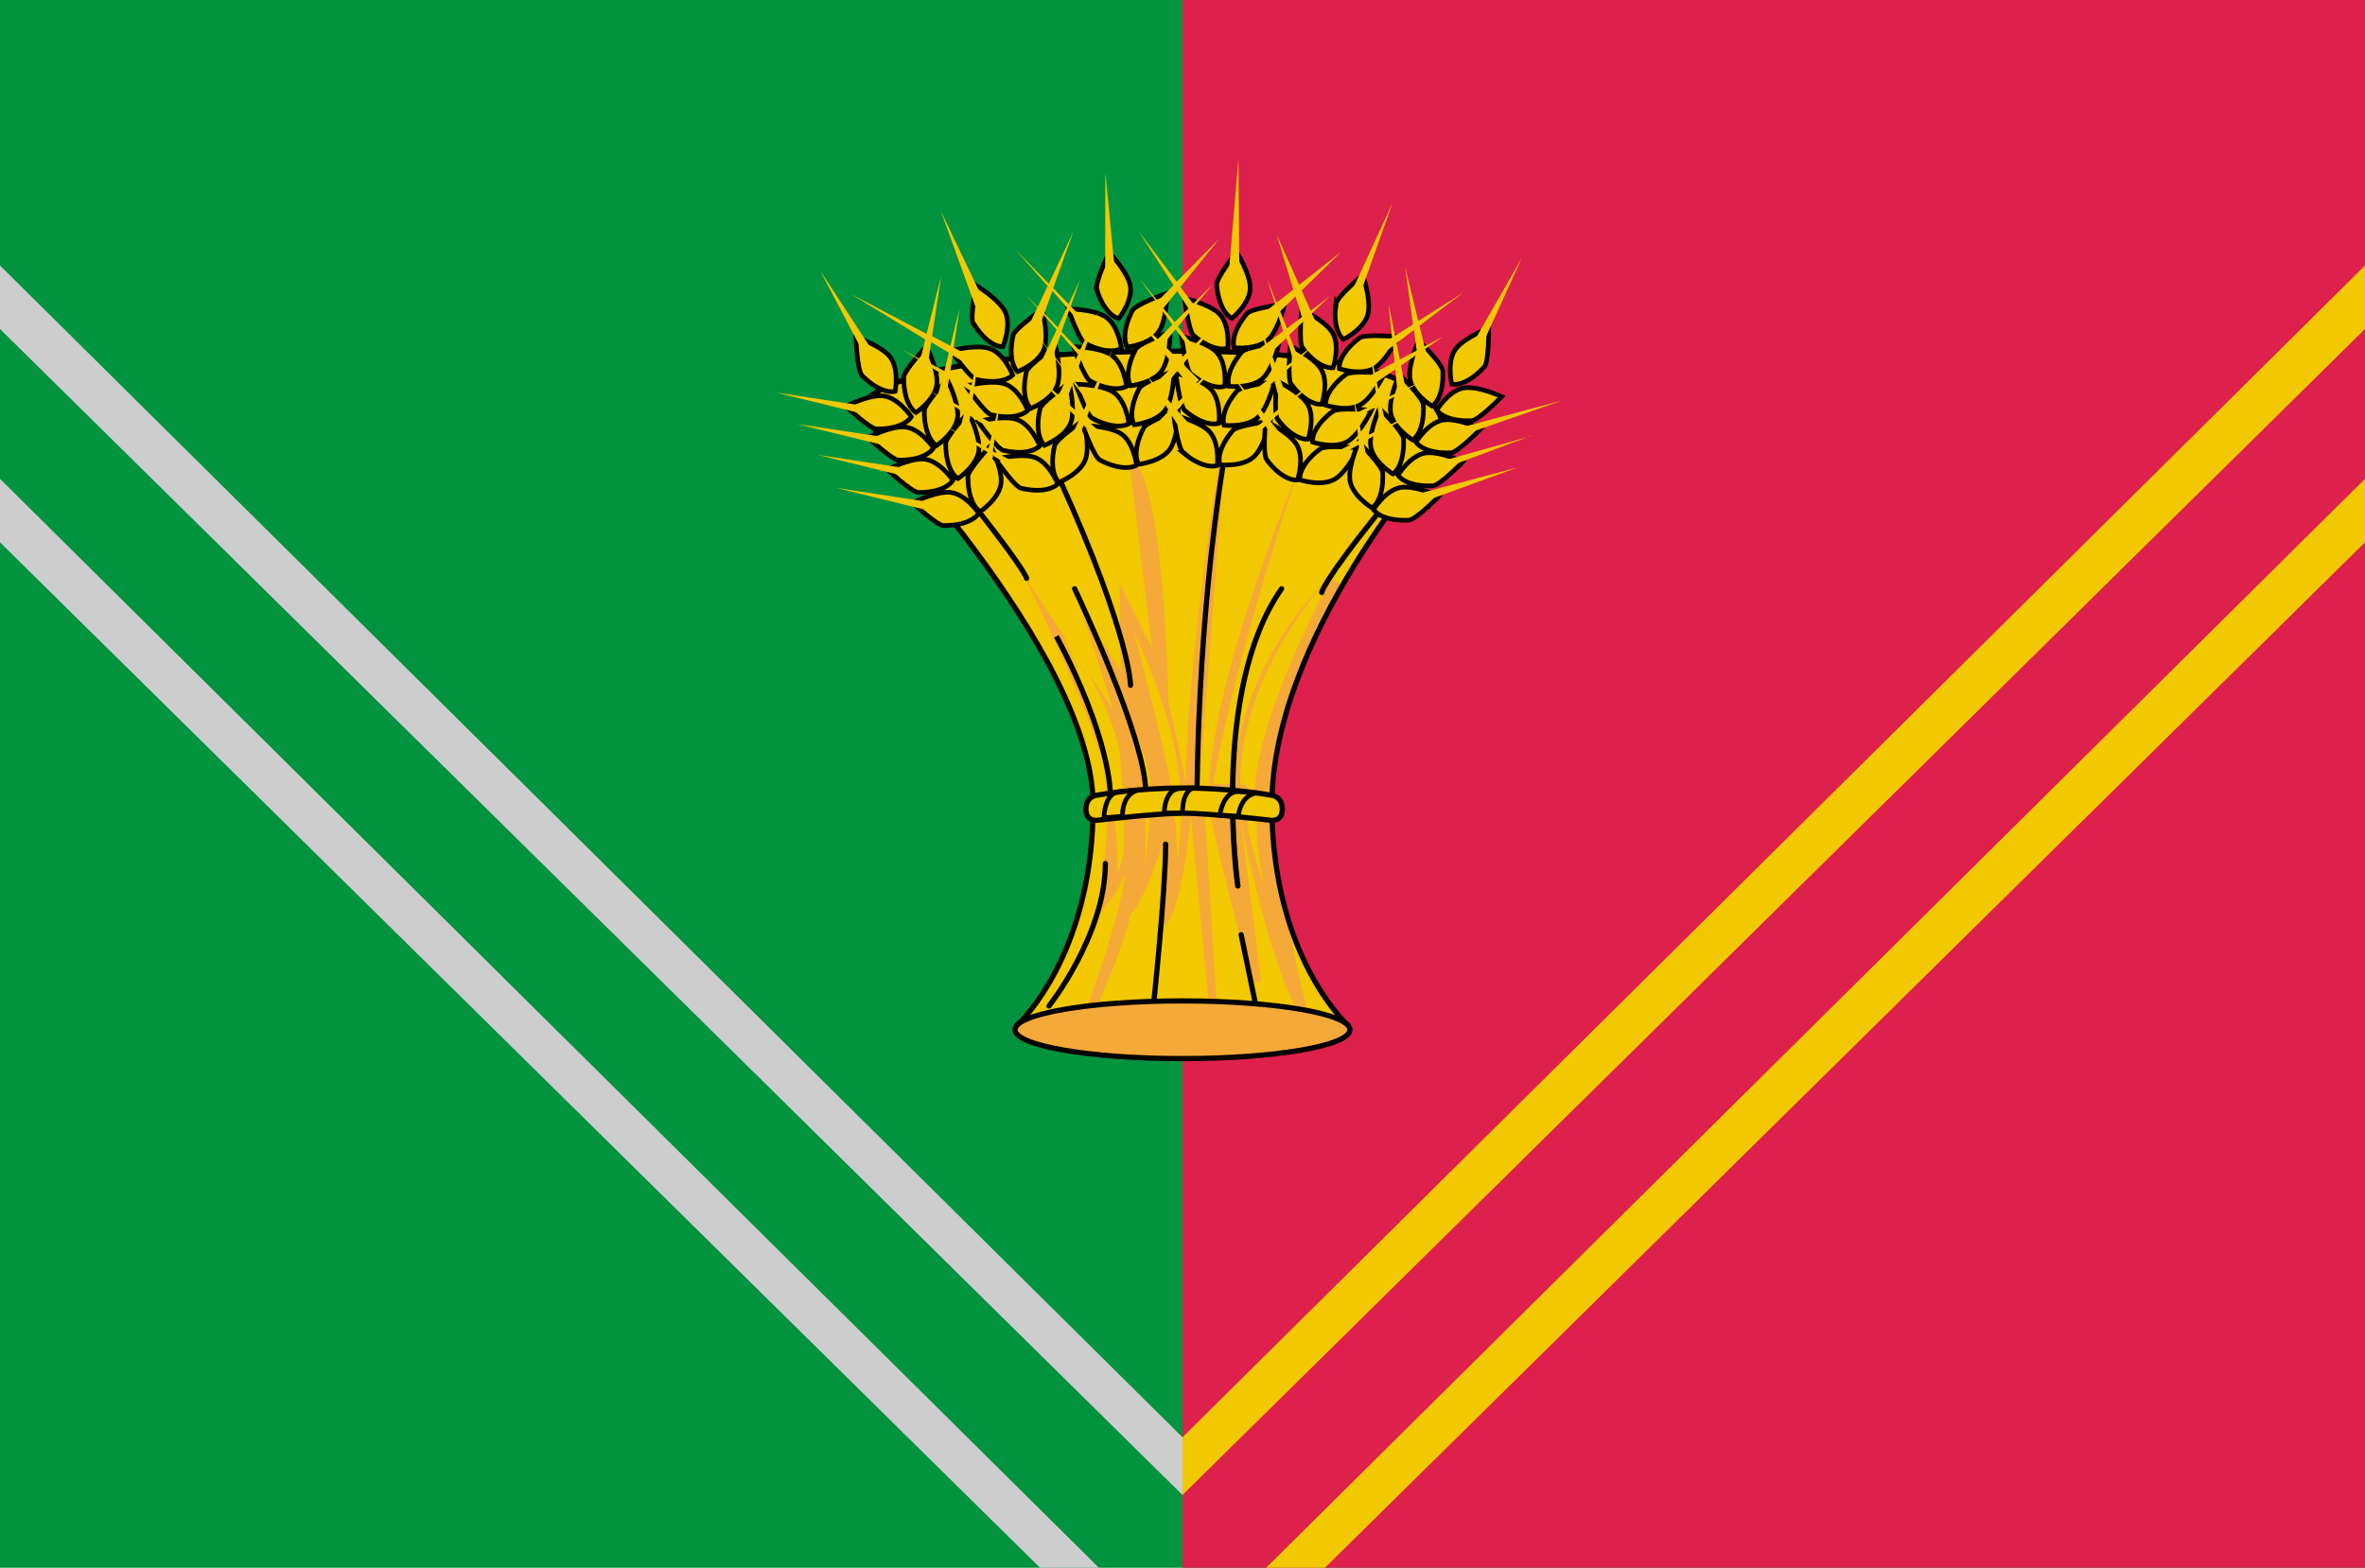
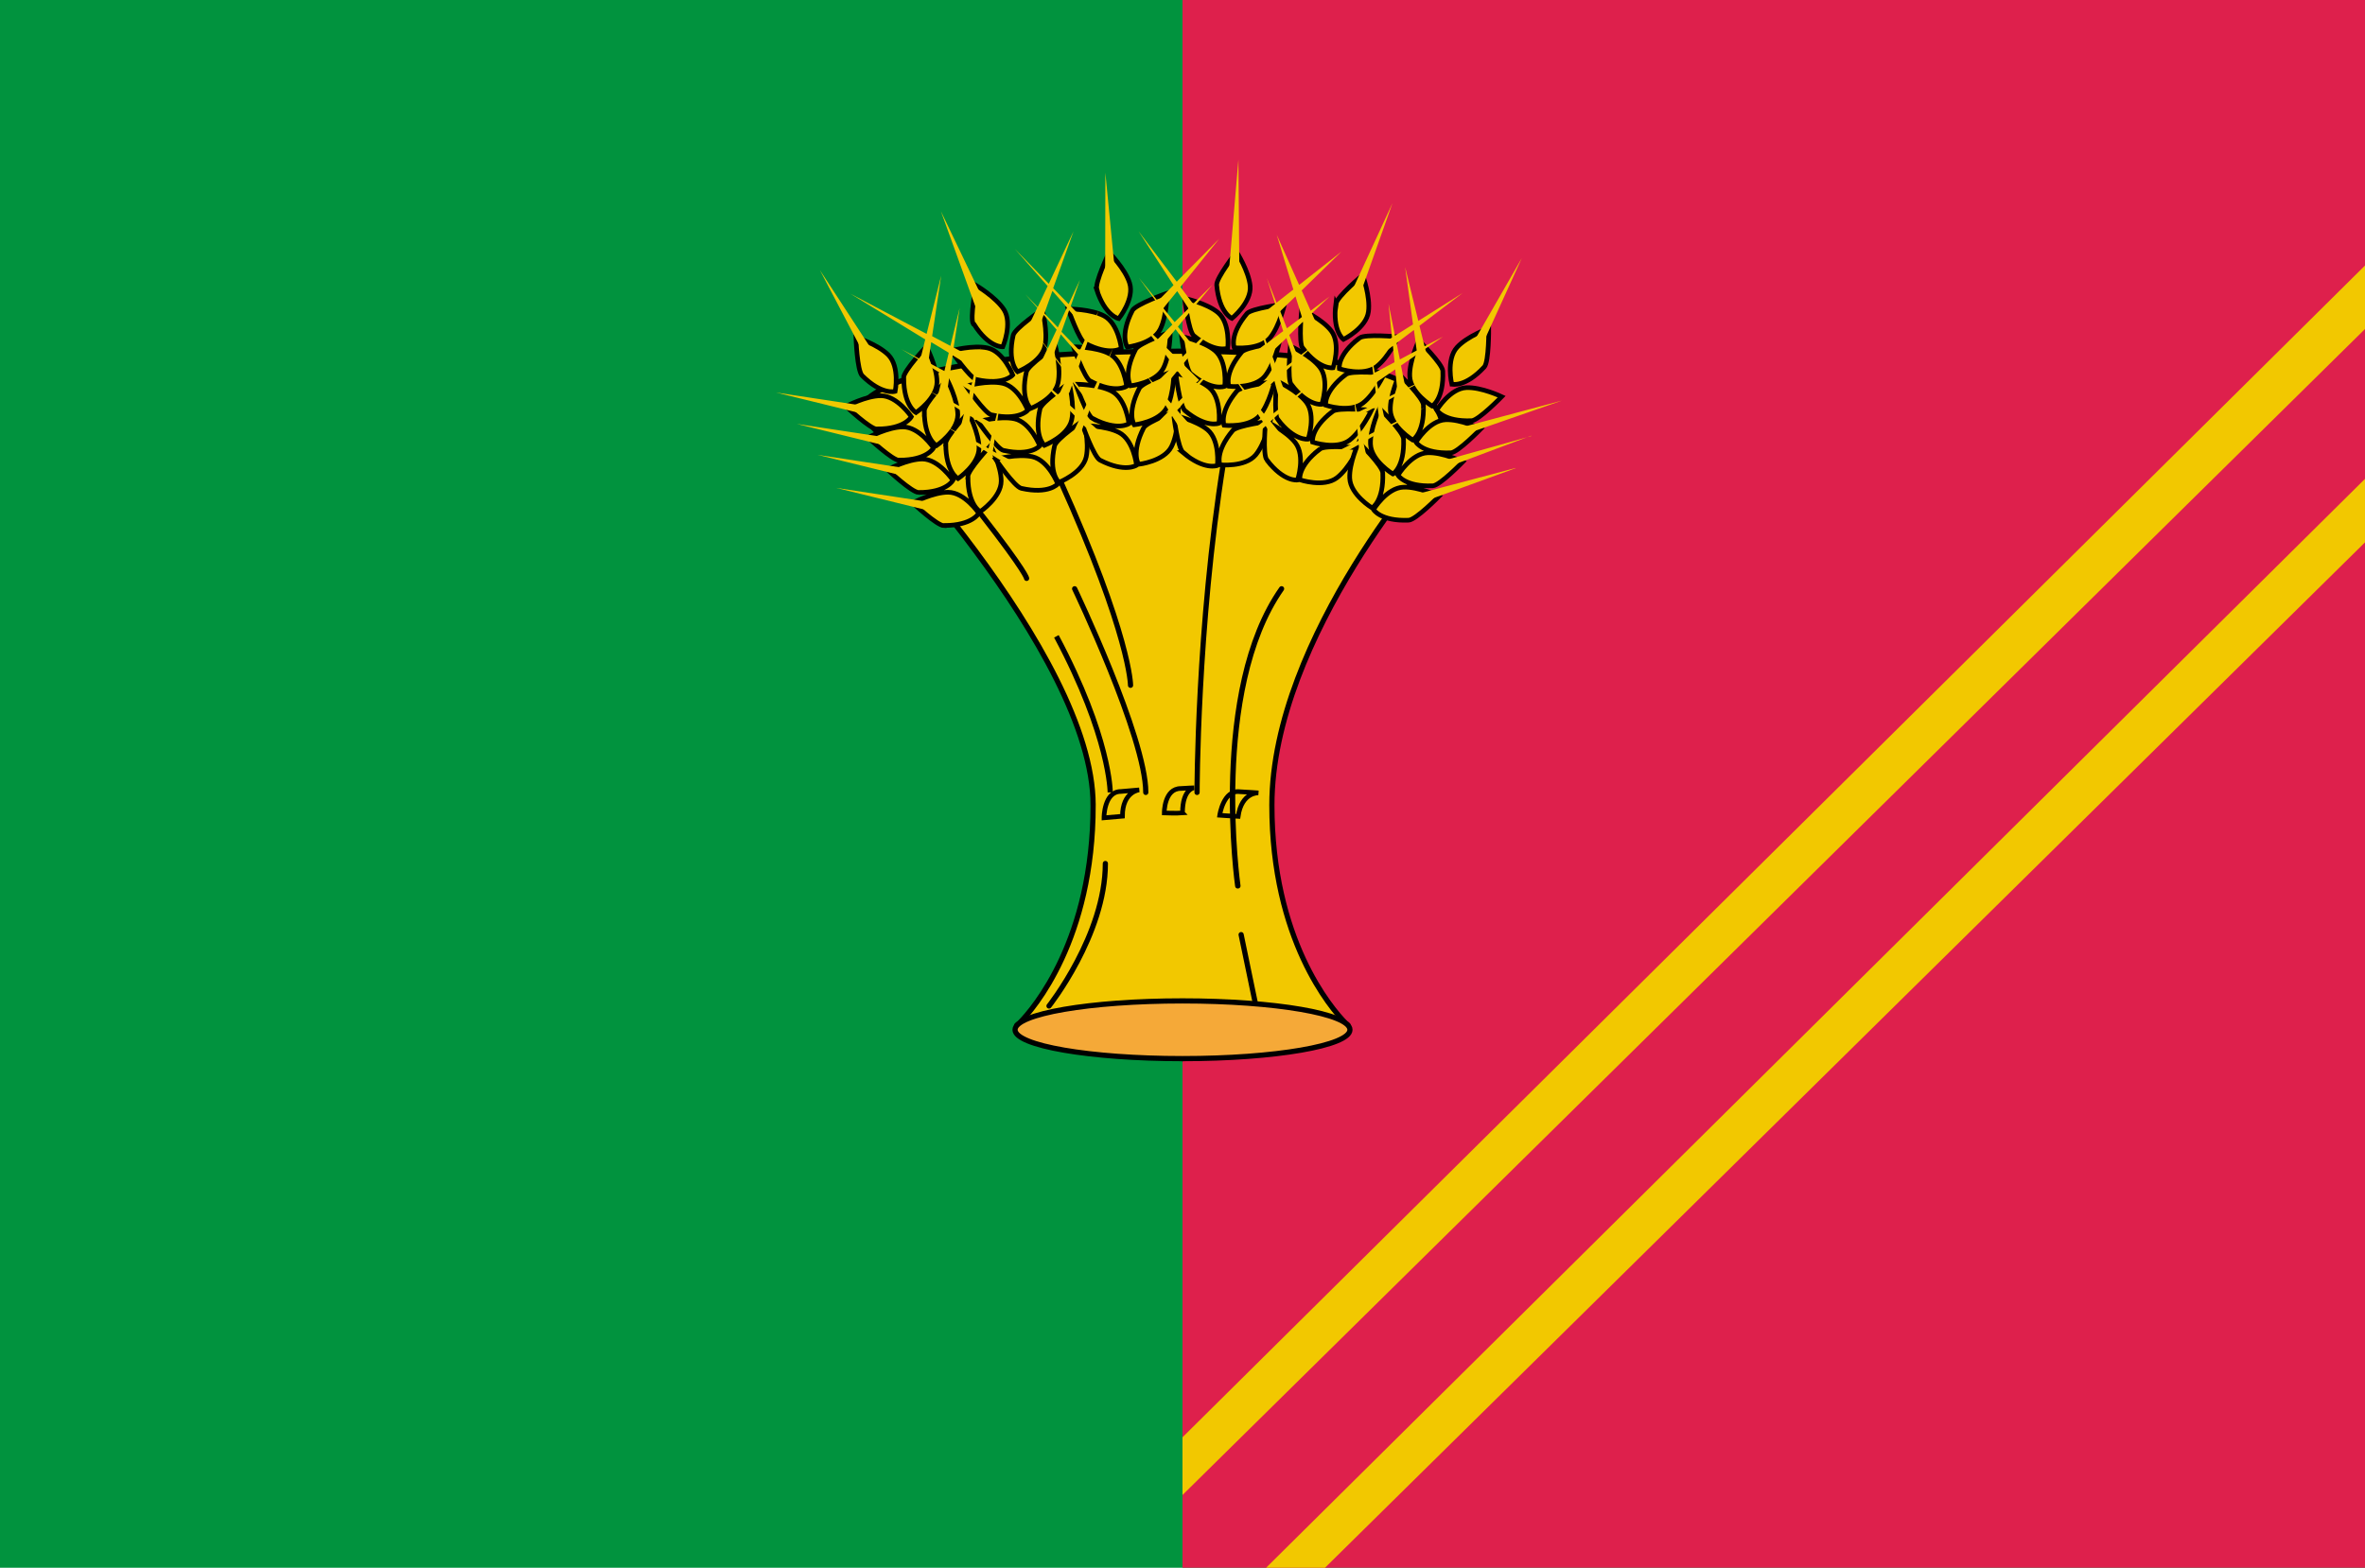
<svg xmlns="http://www.w3.org/2000/svg" shape-rendering="geometricPrecision" text-rendering="geometricPrecision" viewBox="0 0 1024 679">
  <path d="m0 679v-679h1024v679z" fill="#01933e" />
  <path d="m512 679v-679h512v679z" fill="#de204c" />
  <path d="m473.3 348.7c0-66.2-101.6-170.2-101.6-170.2s0-26.4 140.3-26.4 110 43.9 110 43.9-71.3 79.6-71.3 152.7c0 58.1 25.6 88 31.9 94.4-7.5-5.5-70.6 15.4-70.6 15.4s-63.1-20.9-70.6-15.4c6.3-6.4 31.9-36.3 31.9-94.4zm-31.9 94.4c-.9.9-1.4 1.3-1.4 1.3.3-.5.8-.9 1.4-1.3zm142.6 1.3s-.5-.4-1.4-1.3c.6.4 1.1.9 1.4 1.3z" fill="#f2c800" stroke-width="2.25" />
-   <path d="m471 435.5s14.3-39.1 16.3-57.5c-5.2 13.2-12.5 18.4-12.5 18.4s6.5-37 4.5-56.9c-1.3-13.2-13.3-43.3-35.9-90.1l17.1 25.8c7.3 17.7 24.6 64.3 23.3 103.7.7-5.3 5.5-2 1.3-49.9-.6-10.5-7.3-25.4-14-37.9l11 16.5-13.9-43.6 17.1 26.8-.6-38.3 14.1 28.1-10.2-83.8s14.6 0 17.3 106.9c2.3 10.6 5.4 24.6 7.6 35.2 0-48.1 14.4-139.3 14.4-139.3l2.1.7-10.6 139.7s2.9.1 4.2.2c1.6-49.3 39.6-139 39.6-139s-26.2 74.4-38 138.3h8.5c3.3-54.3 41.1-88.6 41.1-88.6s-37.8 39.9-37.8 88.6c2 0 4.2 2.7 6.2 2.7 2.3-35.7 33.1-91.6 33.1-91.6s3 1.8 4.3 2.5c-33.8 66.3-29.7 95.7-29.7 95.7s-3 2 6.1 47.6c4.1 20.9 7.2 34.2 9 41.2-1.4-.1-3.5-.3-4.7-.4-14-27.7-24.2-83-24.2-83l9 70.9-3.8.4s-14.2-51.5-18.6-74.6c-.6 0-2.1 0-2.1 0l5.1 82.8h-3.4l-7.7-80.2s-3.7 42.6-11.6 47.7c-.3-10.4-.9-34.7-.9-34.7s-8.4 25.8-13.7 29.5c-1.6 10.6-13.8 39.5-14.6 39.4h-3.9zm94.8 2c.8.1 1.3.1 1.3.1 1.4 7.5.9 8.1-1.3-.1zm-74.8-163.7s13.4 50.8 15.9 65.7 2.9 32.9 2.9 32.9 2.9-17.8.9-32.9c-.9-26.8-19.7-65.7-19.7-65.7zm7 65.7c-.4-11.4-12.9-37.7-12.9-37.7s10.7 26.9 10.8 37.7.1 36.1.1 36.1 2.4-24.7 2.1-36.1zm49.3 43.2c-4.9-21-2.7-33.3-2.7-33.3l-5.6-.9s1.9 19.8 8.3 34.2z" fill="#f5a938" stroke-width="2.048" />
  <g stroke="#000">
    <path d="m473.3 348.7c0-66.2-101.6-170.2-101.6-170.2s0-26.4 140.3-26.4 110 43.9 110 43.9-71.3 79.6-71.3 152.7c0 58.1 25.6 88 31.9 94.4-7.5-5.5-70.6 15.4-70.6 15.4s-63.1-20.9-70.6-15.4c6.3-6.4 31.9-36.3 31.9-94.4zm-31.9 94.4c-.9.9-1.4 1.3-1.4 1.3.3-.5.8-.9 1.4-1.3zm142.6 1.3s-.5-.4-1.4-1.3c.6.4 1.1.9 1.4 1.3z" fill="none" stroke-width="2.25" />
    <path d="m478.6 374c0 30.9-24.4 61.7-24.4 61.7s24.4-30.9 24.4-61.7z" fill="none" stroke-linecap="round" stroke-linejoin="round" stroke-width="2.25" />
-     <path d="m504.7 365.6c0 20-5.3 70.1-5.3 70.1s5.3-50.1 5.3-70.1z" fill="none" stroke-linecap="round" stroke-linejoin="round" stroke-width="2.25" />
    <path d="m543.8 435.7-6.4-30.9z" fill="none" stroke-linecap="round" stroke-linejoin="round" stroke-width="2.25" transform="translate(-.014)" />
    <path d="m535.9 383.7s-12-84.6 19-128.7c-30.9 44.1-18.9 128.7-18.9 128.7z" fill="none" stroke-linecap="round" stroke-linejoin="round" stroke-width="2.25" />
    <path d="m518.3 343.2s0-71.3 11.4-142.6c-11.4 71.3-11.4 142.6-11.4 142.6z" fill="none" stroke-linecap="round" stroke-linejoin="round" stroke-width="2.25" />
    <path d="m465.3 255s30.8 64.4 30.8 88.2c0-23.8-30.8-88.2-30.8-88.2z" fill="none" stroke-linecap="round" stroke-linejoin="round" stroke-width="2.25" />
    <path d="m480.7 343.2s0-23.9-23.3-67.6c23.3 43.8 23.3 67.6 23.3 67.6z" fill="none" stroke-width="2.25" />
    <path d="m459 208c30.5 67.6 30.5 88.8 30.5 88.8s0-21.2-30.5-88.8z" fill="none" stroke-linecap="round" stroke-linejoin="round" stroke-width="2.25" />
-     <path d="m598.9 219.5c-26.6 32.9-26.6 37.1-26.6 37.1s0-4.2 26.6-37.1z" fill="none" stroke-linecap="round" stroke-linejoin="round" stroke-width="2.25" />
    <path d="m425 223c19.5 25 19.5 27.5 19.5 27.5s0-2.5-19.5-27.5z" fill="none" stroke-linecap="round" stroke-linejoin="round" stroke-width="2.25" />
    <g fill="#f2c800" stroke-width="2" transform="translate(0 0)">
      <path d="m408.8 227.7c-3.1 0-13.6-9.9-13.6-9.9s8.8-4.6 15.3-4.6c7.2 0 13.3 9.1 13.3 9.1s-2.8 5.3-15 5.3zm-11-14.4c-3 0-13.5-9.9-13.5-9.9s8.7-4.6 15.1-4.6c7.1.1 13.2 9.2 13.2 9.2s-2.7 5.3-14.8 5.3zm-8.4-13.9c-3 0-13.5-9.9-13.5-9.9s8.7-4.6 15.1-4.6c7.1 0 13.2 9.1 13.2 9.1s-2.7 5.3-14.8 5.3zm-9.6-13.5c-3 0-13.5-9.9-13.5-9.9s8.7-4.6 15.1-4.6c7.1 0 13.2 9.1 13.2 9.1s-2.7 5.3-14.8 5.3zm39.2 20.7c0-3.1 9.9-13.6 9.9-13.6s4.6 8.8 4.6 15.3c0 7.2-9.1 13.3-9.1 13.3s-5.3-2.8-5.3-15zm-9.6-14.3c0-3.1 9.9-13.6 9.9-13.6s4.6 8.8 4.6 15.3c0 7.2-9.1 13.3-9.1 13.3s-5.3-2.8-5.3-15zm-9.2-14.3c0-3.1 9.9-13.6 9.9-13.6s4.6 8.8 4.6 15.3c-.1 7.2-9.2 13.3-9.2 13.3s-5.3-2.8-5.3-15zm-9-14.3c0-3.1 9.9-13.6 9.9-13.6s4.6 8.8 4.6 15.3c0 7.2-9.1 13.3-9.1 13.3s-5.3-2.8-5.3-15zm-17.9-1c-2.2-2.2-2.7-16.6-2.7-16.6s9.4 3 14 7.6c5.1 5.1 3 15.8 3 15.8s-5.7 1.8-14.4-6.9z" />
      <path d="m442.2 211.5c-3-.7-11.1-12.6-11.1-12.6s9.5-2.5 15.9-1.1c7 1.6 11 11.8 11 11.8s-3.9 4.6-15.8 1.9zm-7.7-16.4c-2.9-.7-11-12.5-11-12.5s9.5-2.6 15.8-1.2c6.9 1.5 10.9 11.7 10.9 11.7s-3.8 4.6-15.6 2zm-5.2-15.4c-2.9-.7-11-12.5-11-12.5s9.5-2.6 15.8-1.2c6.9 1.5 10.9 11.7 10.9 11.7s-3.8 4.6-15.6 2zm-6.5-15.3c-2.9-.7-11-12.5-11-12.5s9.5-2.6 15.8-1.2c6.9 1.5 10.9 11.7 10.9 11.7s-3.8 4.6-15.6 2zm33.8 28.7c.7-3 12.6-11.1 12.6-11.1s2.5 9.5 1.1 15.9c-1.6 7-11.8 11-11.8 11s-4.6-3.9-1.9-15.8zm-6.3-16c.7-3 12.6-11.1 12.6-11.1s2.5 9.5 1.1 15.9c-1.6 7-11.8 11-11.8 11s-4.6-3.9-1.9-15.8zm-5.9-16c.7-3 12.6-11.1 12.6-11.1s2.5 9.5 1.1 15.9c-1.6 7-11.8 11-11.8 11s-4.6-3.9-1.9-15.8zm-5.7-15.9c.7-3 12.6-11.1 12.6-11.1s2.5 9.5 1.1 15.9c-1.6 7-11.8 11-11.8 11s-4.6-3.9-1.9-15.8zm-17.3-4.9c-1.5-2.5 1.2-16.7 1.2-16.7s8.5 5 12.1 10.5c3.8 6-.5 16.1-.5 16.1s-6 .5-12.5-9.8z" />
      <path d="m476.3 199.3c-2.7-1.4-7.5-15-7.5-15s9.9 0 15.7 3c6.4 3.3 7.6 14.2 7.6 14.2s-4.9 3.4-15.8-2.2zm-3.1-17.9c-2.7-1.4-7.4-15-7.4-15s9.8 0 15.5 3c6.3 3.3 7.5 14.1 7.5 14.1s-4.9 3.4-15.6-2.2zm-1-16.2c-2.7-1.4-7.4-15-7.4-15s9.8 0 15.5 3c6.3 3.3 7.5 14.1 7.5 14.1s-4.9 3.4-15.6-2.2zm-2.3-16.4c-2.7-1.4-7.4-15-7.4-15s9.8 0 15.5 3c6.3 3.3 7.5 14.1 7.5 14.1s-4.9 3.4-15.6-2.2zm25.3 36.5c1.4-2.7 15-7.5 15-7.5s0 9.9-3 15.7c-3.3 6.4-14.2 7.6-14.2 7.6s-3.4-4.9 2.2-15.8zm-1.9-17.1c1.4-2.7 15-7.5 15-7.5s0 9.9-3 15.7c-3.3 6.4-14.2 7.6-14.2 7.6s-3.4-4.9 2.2-15.8zm-1.6-16.9c1.4-2.7 15-7.5 15-7.5s0 9.9-3 15.7c-3.3 6.4-14.2 7.6-14.2 7.6s-3.4-4.9 2.2-15.8zm-1.4-16.8c1.4-2.7 15-7.5 15-7.5s0 9.9-3 15.7c-3.3 6.4-14.2 7.6-14.2 7.6s-3.4-4.9 2.2-15.8zm-15.4-9.2c-.9-2.9 5.3-15.9 5.3-15.9s7 7 8.9 13.2c2.2 6.8-4.7 15.4-4.7 15.4s-5.9-1.1-9.6-12.7z" />
      <path d="m512.3 196c-2.4-1.9-4.1-16.2-4.1-16.2s9.6 2.2 14.6 6.3c5.5 4.6 4.3 15.5 4.3 15.5s-5.5 2.3-14.9-5.6zm.8-18.1c-2.3-1.9-4-16.2-4-16.2s9.6 2.1 14.5 6.2c5.4 4.6 4.2 15.4 4.2 15.4s-5.5 2.3-14.8-5.5zm2.5-16c-2.3-1.9-4-16.2-4-16.2s9.6 2.1 14.5 6.2c5.4 4.6 4.2 15.4 4.2 15.4s-5.5 2.3-14.8-5.5zm1.3-16.5c-2.3-1.9-4-16.2-4-16.2s9.6 2.1 14.5 6.2c5.4 4.6 4.2 15.4 4.2 15.4s-5.5 2.3-14.8-5.5zm16.8 41.1c2-2.3 16.3-4.1 16.3-4.1s-2.2 9.6-6.3 14.6c-4.6 5.5-15.5 4.3-15.5 4.3s-2.3-5.5 5.6-14.9zm1.8-17.1c2-2.3 16.3-4.1 16.3-4.1s-2.2 9.6-6.3 14.6c-4.6 5.5-15.5 4.3-15.5 4.3s-2.3-5.5 5.6-14.9zm2.1-16.9c2-2.3 16.3-4.1 16.3-4.1s-2.2 9.6-6.3 14.6c-4.6 5.5-15.5 4.3-15.5 4.3s-2.3-5.5 5.6-14.9zm2.3-16.7c2-2.3 16.3-4.1 16.3-4.1s-2.2 9.6-6.3 14.6c-4.6 5.5-15.5 4.3-15.5 4.3s-2.3-5.5 5.6-14.9zm-13.1-12.3c-.3-3 8.6-14.4 8.6-14.4s5.3 8.3 5.9 14.8c.6 7.1-7.9 14-7.9 14s-5.5-2.3-6.6-14.5z" transform="translate(0 0)" />
      <path d="m548.5 199.2c-1.9-2.4-.5-16.8-.5-16.8s8.9 4.2 12.9 9.4c4.4 5.7.9 16.1.9 16.1s-5.9 1-13.3-8.7zm4.7-17.5c-1.8-2.4-.4-16.7-.4-16.7s8.9 4.1 12.8 9.2c4.3 5.6.8 16 .8 16s-5.9 1-13.2-8.6zm5.9-15.1c-1.8-2.4-.4-16.7-.4-16.7s8.9 4.1 12.8 9.2c4.3 5.6.8 16 .8 16s-5.9 1-13.2-8.6zm4.9-15.8c-1.8-2.4-.4-16.7-.4-16.7s8.9 4.1 12.8 9.2c4.3 5.6.8 16 .8 16s-5.9 1-13.2-8.6zm7.5 43.7c2.4-1.9 16.8-.5 16.8-.5s-4.2 8.9-9.4 12.9c-5.7 4.4-16.1.9-16.1.9s-1-5.9 8.7-13.3zm5.5-16.3c2.4-1.9 16.8-.5 16.8-.5s-4.2 8.9-9.4 12.9c-5.7 4.4-16.1.9-16.1.9s-1-5.9 8.7-13.3zm5.7-16c2.4-1.9 16.8-.5 16.8-.5s-4.2 8.9-9.4 12.9c-5.7 4.4-16.1.9-16.1.9s-1-5.9 8.7-13.3zm5.9-15.8c2.4-1.9 16.8-.5 16.8-.5s-4.2 8.9-9.4 12.9c-5.7 4.4-16.1.9-16.1.9s-1-5.9 8.7-13.3zm-10.1-14.8c.4-3.2 11.5-12.4 11.5-12.4s3.4 9.3 2.5 15.8c-.9 7.1-10.8 12-10.8 12s-4.9-3.4-3.3-15.6z" />
      <path d="m594.7 220.7s5.7-9.4 12.9-9.7c6.5-.3 15.5 3.9 15.5 3.9s-10.1 10.3-13.2 10.4c-12.2.5-15.2-4.6-15.2-4.6zm10.6-14.9s5.7-9.4 12.8-9.7c6.5-.3 15.3 3.9 15.3 3.9s-10 10.3-13 10.4c-12.1.5-15.1-4.6-15.1-4.6zm7.8-14.3s5.7-9.4 12.8-9.7c6.5-.3 15.3 3.9 15.3 3.9s-10 10.3-13 10.4c-12.1.5-15.1-4.6-15.1-4.6zm9-13.9s5.7-9.4 12.8-9.7c6.5-.3 15.3 3.9 15.3 3.9s-10 10.3-13 10.4c-12.1.5-15.1-4.6-15.1-4.6zm-28 42.4s-9.4-5.7-9.7-12.9c-.3-6.5 3.9-15.5 3.9-15.5s10.3 10.1 10.4 13.2c.5 12.2-4.6 15.2-4.6 15.2zm9-14.7s-9.4-5.7-9.7-12.9c-.3-6.5 3.9-15.5 3.9-15.5s10.3 10.1 10.4 13.2c.5 12.2-4.6 15.2-4.6 15.2zm8.6-14.7s-9.4-5.7-9.7-12.9c-.3-6.5 3.9-15.5 3.9-15.5s10.3 10.1 10.4 13.2c.5 12.2-4.6 15.2-4.6 15.2zm8.4-14.7s-9.4-5.7-9.7-12.9c-.3-6.5 3.9-15.5 3.9-15.5s10.3 10.1 10.4 13.2c.5 12.2-4.6 15.2-4.6 15.2zm8.5-9.5s-2.6-10.7 2.3-16c4.4-4.8 13.7-8.2 13.7-8.2s.1 14.4-1.9 16.7c-8.3 9-14 7.5-14 7.5z" transform="translate(0)" />
    </g>
  </g>
  <path d="m362 211.3 42.9 6.5-1.4 3.7zm-8-14.3 42.9 6.5-1.4 3.7zm-9-13.4 42.9 6.5-1.4 3.7zm-9-13.6 42.9 6.5-1.4 3.7zm71.5-50.6-3.9 26.2 7.9 4.2 4-16.4-2.6 17.1 4.5 2.4c-.8 2.2-1.2 3.3-1.2 3.3s-1.2-.8-3.7-2.3l-1.2 8.1 9.3 4.9 3.9-16.5-2.6 17.2 2.5 1.2c-.8 1.5-1.2 2.3-1.2 2.3s-.5-.3-1.6-1l-1.3 8.3 10.2 5.4 2.8-11.4-1.8 12 .9.5c-.8 1.5-1.2 2.3-1.2 2.3s0 0-.1 0l-1.2 8.2 9.5 4.8c-.8 1.5-1.2 2.3-1.2 2.3s-2.9-1.8-8.6-5.4l-2.7 18.2-3.7-1.4 4.4-18c-2.6-1.6-5.6-3.5-9.1-5.7l-.5 3.1-3.7-1.4.9-3.7c-1.9-1.2-3.8-2.4-5.9-3.7l6 3.2 2.2-9c-2.4-1.5-5.1-3.2-8.2-5.1l-.4 2.8-3.7-1.4.8-3.4c-1.2-.8-2.5-1.6-3.8-2.4l3.9 2.1 2.2-9c-2-1.3-4.3-2.6-6.8-4.2l-.6 4.3-3.7-1.4 1.2-4.8c-2.5-1.6-5.2-3.2-8.2-5l8.3 4.4 2.1-8.6c-7.8-4.8-18.6-11.4-32.4-19.8l33 17.4zm-52.5-2.4 22.7 34.8-3.6 1.6zm69.4 10-1.1 8.5-15.9-44zm20.8 14.5 3.9-8.2-5.1-5.8 5.3 5.5 4.3-9.1-14.2-16.1 14.7 15.1 10.7-22.7-8.8 24.6 6.7 6.9 4.9-10.5-4 11.4 3.3 3.4-.3 2.6-3.7-4.2-3.3 9.3 7.9 8.2 8.1-17.2-6.6 18.7-.1.1-4 11.3 5.1 6.3.1 1.7-5.5-7.2-1.6 4.5-3.6 2.1 8.8 7.7 13.6-28.9-11.6 30.7 7.1 6.2-2.9 1.7-5.2-5.4-1.9 5.1-3.8.5 3.7-7.8-8.8-9.2-1 .6.5-1.1-9.3-9.6 9.8 8.5 4-8.6-6.5-8.5-.9 2.5-5.7 3.4 4.2-8.9-5.9-7.7 6.1 7.5 3.8-8.1-5.6-6.4-2.6 7.1zm-42 6.7-1.3 8.8 7 3.7 1.9-7.9c-2-1.2-4.5-2.8-7.6-4.6zm7.8 15.4-1.4 9.2 8.4 4.4 2-8.1c-2-1.2-5-3.1-9-5.5zm9.1 16.5-1.4 9.2 9.3 4.9 1.9-7.9c-1.7-1-4.9-3.1-9.9-6.2zm62.3-66.1-3.9 7.6.1-46.8zm14.6 20.7 3.8-3.8-7.7-10.6 8.2 10.1 6.8-6.9-15.1-23.3 16.5 21.8 18.4-18.6-16.8 20.9 5.5 7.3 8.4-8.3-7.7 9.3 1 1.4-2.7 1.5-.3-.5-5.3 6.5 5.6 7-1.1 1.6-5.5-7.5-5.4 6.6 6.9 6.8 17.2-17.1-15.5 18.8 7 6.9-3.7 3.4-5.7-7.4-6.1 7.4-2.2.4 6.7 7.6 19.8-19.6-18.3 21.3 5.9 6.7-4 2.3-4.1-6.5-6.3 7.3-3.7-.8 8.7-8.7-5.9-9.4-3.1.6 2.1-2.1-2.5-4.1 3.1 3.5 8.3-8.2-5.8-7.6-1.5 1.8-6.5 1.3 5.9-5.9-5.9-7.7 6.9 6.7 6.3-6.3-4.5-6.2-3 3.7-3.2-3.3zm-41.3-8.8-3.5 9.8 5.8 6.1 4-8.6-6.4-7.3zm3.6 18.9-3.2 9 6.7 8.3 4-8.6zm77.3-29.3-4.6 3.2 4.2-49.6zm10.1 20.4 5.4-4.3-3.6-11.2 4.2 10.7 7.3-5.7-7.2-23.7 9.7 21.7 18.3-14.4-17.2 16.8 3.9 8.8 8.2-6.2-7.7 7.3 2.2 5-4.6 3.1-1.4-4.5-6 5.8 3.8 9.6 8.2-6.3-7.9 7.2 1.2 3-2.6 1-.7-2.1-6.3 5.7 3.9 10.7 13.2-10.5-12.7 11.6.7 2-2.9 3.5-.8-2.8-5.2 4.8 6 7.4h-4.6l-3.5-5.4-2.3 2.1-2.3-1.2 3.4-2.7-13-20.1 15 18.5 6-4.8-3-11.3-6.7 6.1-1.7-2.3 7.9-6.1-2.7-10.3h-5.2l4.3-3.2-2.6-9.7 3.4 9.2 7.1-5.3-2.4-7.6-3.9 3.8-2.9-3.5zm3.9 16.5h-.4l3.3 8.9 6.6-5-3.1-9.9-6.3 6zm-40.9-26.3-6 7.4 4.9 6 6-5.9zm77.8 5.5-5.4 1.5 20.8-45.1-15.5 43.7zm2.6 22.6 12.6-8-1.5-14.7 2.8 13.9 7.8-4.9-3.4-24.8 5.7 23.3 19.2-12.1-18.7 14.2 2.2 8.9 8-4.2-7.7 5.3 2.6 10.5-4.7 2.1-1.4-10.2-7 4.8 2 10.1 8.4-4-8.3 4.6 1.2 6.1-4 3-.7-7.1-7.1 4 2.1 9.8 16.8-8.4-16.6 9.3 1.7 7.8-3.2 1.6-1-8-7.6 4.3 4 18.5-4.2.7-1.8-18-16.2 9.1-1.7-1.9 17.8-8.9-1-9.7-10.3 5.8-.9-2.7 10.9-5.3-.6-6.1 1.3 5.8 8.7-4.2-1.1-8.1-7.1 4.9-6.5-2.4 13-6.9-.7-5.1-2.4 1.8-1.5-4.3zm-29.1-25.9-6.7 6.5 2.9 7.4 6.5-4.9-2.8-9zm78.6 25.7-5.5 1 24.8-43.2-19.2 42.2zm36.7 19.5-43.7 15.2-3.9-2.5zm-13.3 15.2-39.5 14.8-2.7-2.8 42.1-11.8zm-6.8 14.1-45.3 16.5-3.1-3.8 48.4-12.8zm-44-59.9-7.5 5.7 1.4 7.1 7.3-3.9zm-9.1 6.9-8.8 6.7 1 4.9 8.5-4.5zm1 10.2-8 5.5 1.7 8 7.3-3.5zm-7.7 15.8-8.5 4.7 2 9.2 7.8-3.9-1.3-10.1z" fill="#f2c800" stroke-width="2.048" />
  <ellipse cx="512" cy="446" fill="#f5a938" rx="72.5" ry="12.5" stroke="#000" stroke-width="2.25" />
-   <path d="m475.7 355.2s-5.5 1.3-5.5-4.8 5.5-6.1 5.5-6.1 15.8-3 36.7-3 37.3 3 37.3 3 5.5 0 5.5 6.1-5.5 4.8-5.5 4.8-26.1-3-37.3-3-36.7 3-36.7 3z" fill="#f2c800" stroke="#000" stroke-width="2.25" />
  <path d="m486 353.5c-2.4.2-8 .7-8 .7s0-11.4 7.3-11.4c2.4-.2 8-.7 8-.7s-7.3.7-7.3 11.4z" fill="none" stroke="#000" stroke-width="2" />
  <path d="m512 352.1c-2.4.2-7.9 0-7.9 0s-.1-10.6 7.2-10.6c2.4-.2 5.8-.3 5.8-.3s-5.1.3-5.1 10.9z" fill="none" stroke="#000" stroke-width="2" />
  <path d="m536.1 353.6c-2.4-.1-8-.5-8-.5s1.6-11.2 8.8-10.2c2.4.1 8 .5 8 .5s-7.3-.4-8.8 10.2z" fill="none" stroke="#000" stroke-width="2" />
-   <path d="m0 142.5v-27.5l512 507.5v25zm0 92.4v-27.5l475.8 471.6h-25.5z" fill="#cdcdcd" stroke-width="2.048" />
  <path d="m512 647.5v-25l512-507.5v27.5zm61.7 31.5h-25.5l475.8-471.6v27.5z" fill="#f2c800" stroke-width="2.048" />
</svg>